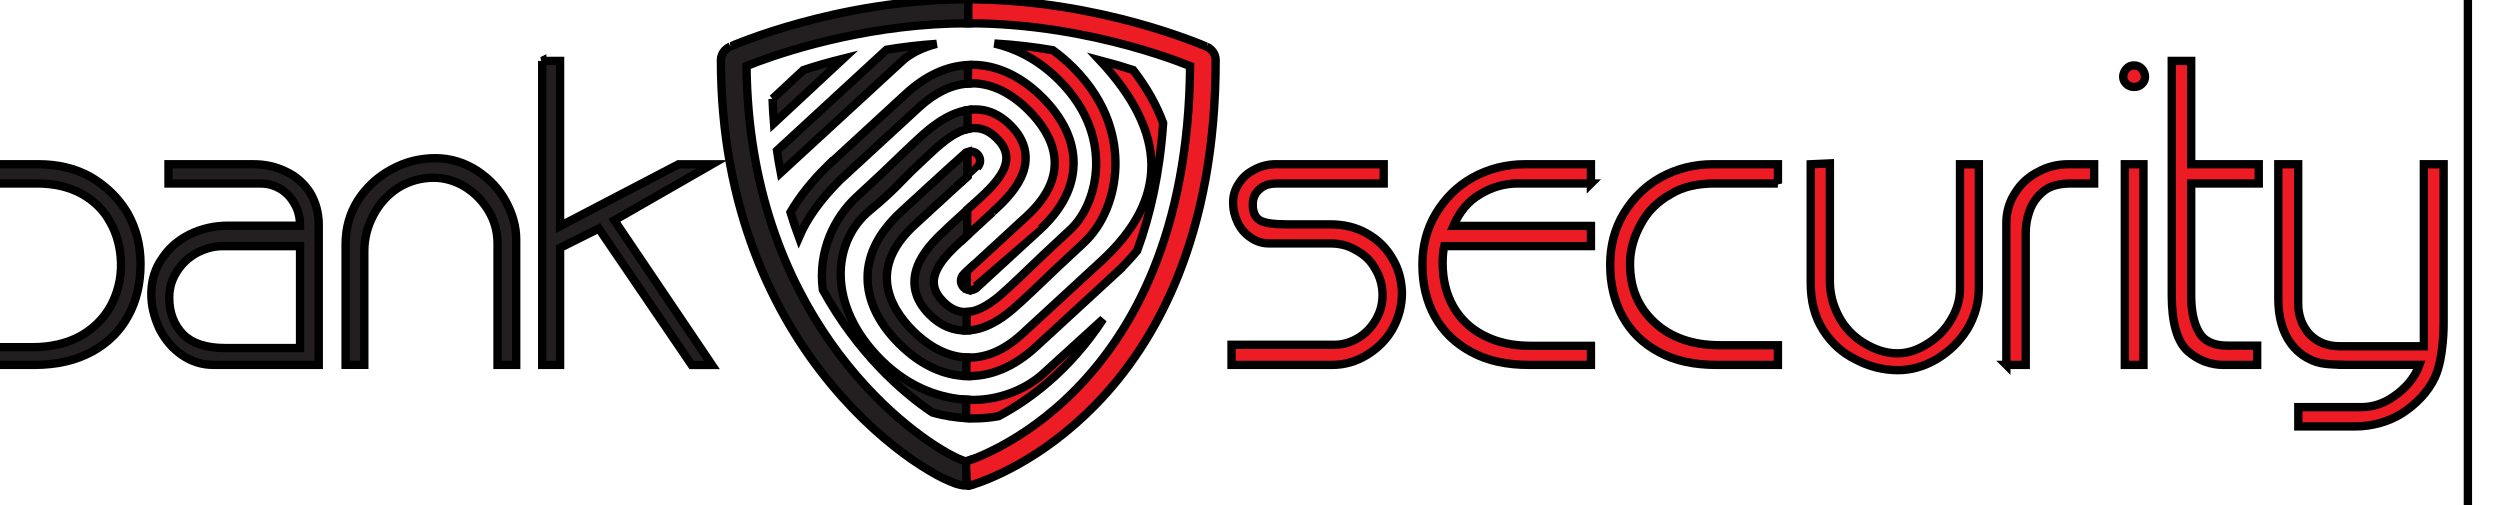
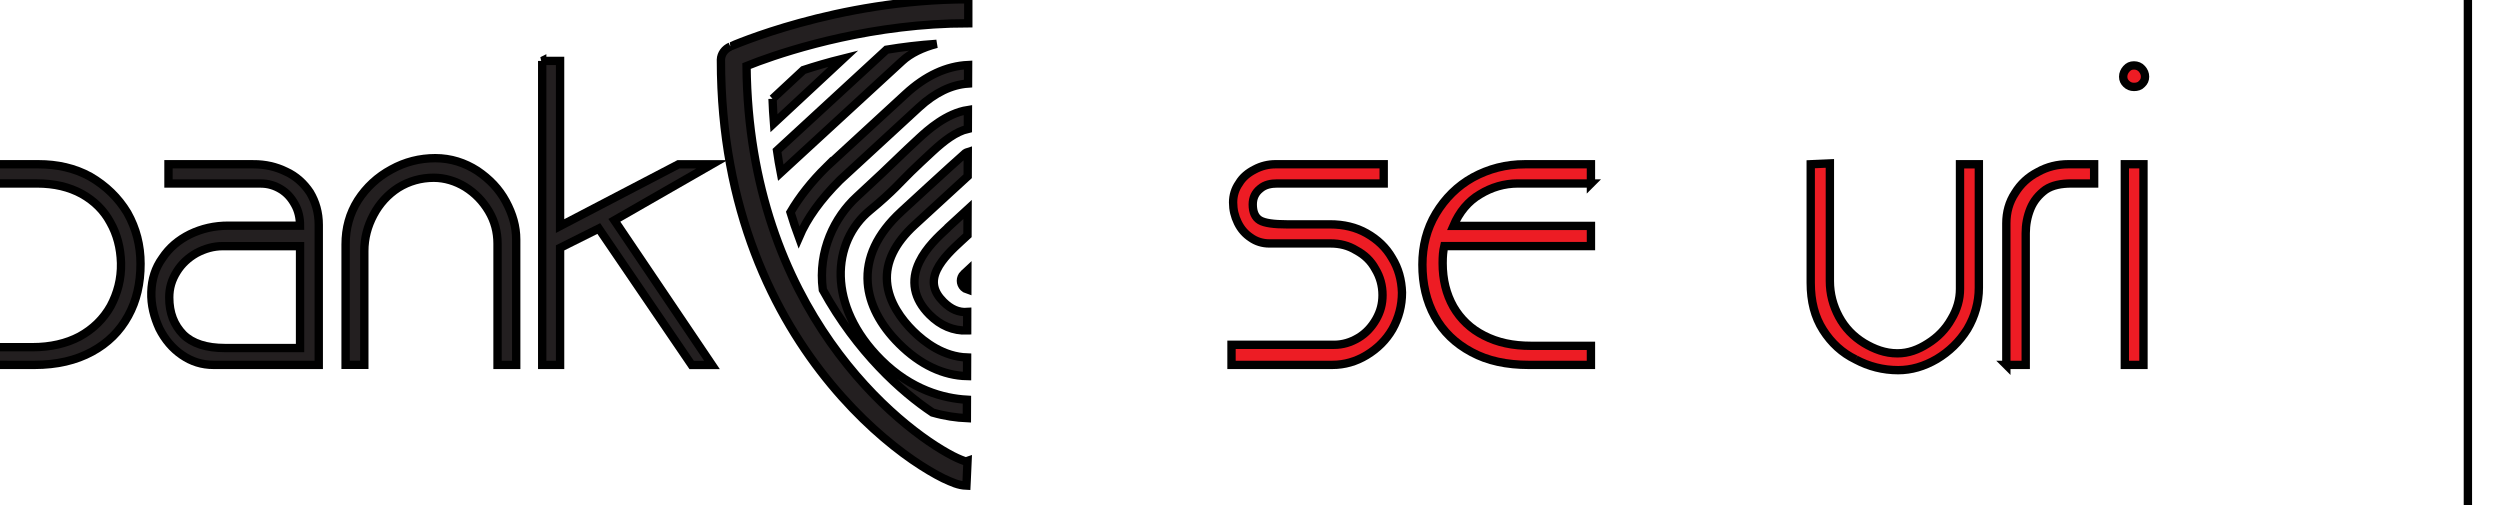
<svg xmlns="http://www.w3.org/2000/svg" width="480" height="97" clip-rule="evenodd">
  <g>
    <title>background</title>
    <rect fill="none" id="canvas_background" height="64" width="302" y="-1" x="-1" />
  </g>
  <g>
    <title>Layer 1</title>
    <defs>
      <clipPath id="svg_24">
        <path id="svg_26" d="m239.137,48.13l606,0l0,259l-606,0l0,-259z" />
      </clipPath>
      <style type="text/css">
    

.g0{
fill: #FFFFFF;
}
.g1{
fill: #231F20;
}
.g2{
fill: #EE1D23;
}


   </style>
    </defs>
    <g stroke="null" id="svg_86">
      <g stroke="null" transform="matrix(1.604,0,0,1.604,-32908.726,-6650.32) " id="svg_84">
        <title stroke="null" transform="translate(20511.07,0) translate(0,4144.258) ">background</title>
        <rect stroke="null" x="20510.07" y="4143.258" width="302" height="64" id="svg_82" fill="none" />
      </g>
      <g stroke="null" transform="matrix(1.604,0,0,1.604,-32908.726,-6650.32) " id="svg_85">
        <title stroke="null" transform="translate(20511.07,0) translate(0,4144.258) ">Layer 1</title>
        <defs stroke="null" transform="translate(20511.07,0) translate(0,4144.258) ">
          <clipPath stroke="null" id="svg_80">
            <path stroke="null" d="m7129.95,1969.703l396.852,0l0,170.078l-396.852,0l0,-170.078zm0,0" id="svg_81" />
          </clipPath>
        </defs>
        <g stroke="null" id="svg_65">
          <path stroke="null" d="m20515.302,4168.047l0,19.596l5.248,0c2.15,0 4.056,-0.441 5.631,-1.276c1.624,-0.887 2.865,-2.114 3.726,-3.642c0.812,-1.524 1.285,-3.241 1.24,-5.163c-0.053,-1.817 -0.477,-3.442 -1.289,-4.87c-0.763,-1.424 -1.906,-2.551 -3.391,-3.39c-1.526,-0.834 -3.289,-1.256 -5.39,-1.256l-5.774,0l0,0zm-2.248,-14.678l2.248,0l0,12.376l5.966,0c2.24,0 4.342,0.461 6.202,1.492c1.861,1.083 3.342,2.507 4.44,4.328c1.049,1.869 1.575,3.883 1.575,6.098c0,2.359 -0.477,4.425 -1.481,6.242c-1,1.821 -2.432,3.249 -4.342,4.28c-1.906,1.035 -4.199,1.577 -6.872,1.577l-7.737,-0.004l0,-36.389l0,-0zm0,0" fill="rgb(13.73%,12.16%,12.549%)" fill-rule="nonzero" id="svg_79" />
          <path stroke="null" d="m20543.319,4175.549c-1.098,0 -2.146,0.297 -3.15,0.834c-0.955,0.542 -1.767,1.284 -2.338,2.21c-0.62,0.987 -0.91,1.97 -0.91,3.101c0,1.869 0.575,3.293 1.673,4.429c1.098,1.079 2.767,1.621 5.015,1.621l8.969,0l0,-12.195l-9.259,0l0,0zm3.672,-9.804c1.436,0 2.726,0.297 3.913,0.883c1.196,0.542 2.15,1.424 2.865,2.499c0.669,1.127 1.049,2.403 1.049,3.875l0,16.76l-12.597,0c-1.383,0 -2.628,-0.393 -3.77,-1.179c-1.147,-0.782 -2.053,-1.857 -2.718,-3.181c-0.624,-1.376 -1.004,-2.796 -0.955,-4.365c0.045,-1.52 0.477,-2.892 1.33,-4.068c0.812,-1.224 1.914,-2.158 3.297,-2.844c1.432,-0.686 2.914,-1.027 4.582,-1.027l8.59,0c0,-0.931 -0.192,-1.813 -0.62,-2.551c-0.428,-0.782 -0.955,-1.372 -1.669,-1.809c-0.718,-0.441 -1.53,-0.686 -2.387,-0.686l-11.071,0l0,-2.307l10.161,0l-0,0zm0,0" fill="rgb(13.73%,12.16%,12.549%)" fill-rule="nonzero" id="svg_78" />
          <path stroke="null" d="m20578.453,4189.762l-2.236,0l0,-14.514c0,-1.4 -0.339,-2.696 -1.053,-3.895c-0.714,-1.195 -1.624,-2.142 -2.816,-2.892c-1.147,-0.698 -2.436,-1.099 -3.77,-1.099c-1.526,0 -2.962,0.401 -4.248,1.199c-1.24,0.798 -2.244,1.897 -2.958,3.245c-0.714,1.344 -1.102,2.788 -1.102,4.336l0,13.615l-2.24,0l0,-14.413c0,-1.946 0.477,-3.691 1.481,-5.287c1,-1.544 2.334,-2.792 4.007,-3.691c1.624,-0.899 3.387,-1.348 5.252,-1.348c1.857,0 3.53,0.55 5.011,1.5c1.481,0.995 2.624,2.19 3.432,3.687c0.812,1.5 1.24,2.993 1.24,4.541l0,15.015l0,-0zm0,0" fill="rgb(13.73%,12.16%,12.549%)" fill-rule="nonzero" id="svg_77" />
          <path stroke="null" d="m20581.562,4153.377l2.142,0l0,19.769l14.18,-7.397l4.003,0l-11.687,6.707l11.687,17.314l-2.432,0l-11.119,-16.331l-4.631,2.315l0,14.008l-2.142,0l0,-36.385l0,-0zm0,0" fill="rgb(13.73%,12.16%,12.549%)" fill-rule="nonzero" id="svg_76" />
          <path stroke="null" d="m20669.567,4168.047c-0.759,0 -1.477,0.128 -2.048,0.614c-0.616,0.489 -0.902,1.119 -0.902,1.897c0,0.923 0.286,1.556 0.853,1.897c0.571,0.337 1.669,0.485 3.24,0.485l5.162,0c1.616,0 3.093,0.341 4.378,1.071c1.285,0.726 2.33,1.701 3.044,2.961c0.759,1.22 1.143,2.628 1.187,4.132c0,1.556 -0.38,3.017 -1.143,4.381c-0.759,1.312 -1.804,2.331 -3.089,3.109c-1.285,0.778 -2.665,1.167 -4.093,1.167l-12.082,0l0,-2.403l12.266,0c1.049,0 1.999,-0.289 2.905,-0.826c0.906,-0.534 1.616,-1.312 2.142,-2.234c0.522,-0.927 0.763,-1.829 0.763,-2.896c0,-1.119 -0.29,-2.186 -0.857,-3.113c-0.526,-0.975 -1.289,-1.701 -2.285,-2.234c-0.955,-0.586 -1.955,-0.83 -3.093,-0.83l-7.325,0c-0.808,0 -1.571,-0.241 -2.187,-0.678c-0.665,-0.437 -1.192,-1.023 -1.571,-1.801c-0.379,-0.778 -0.567,-1.556 -0.567,-2.431c0,-0.822 0.233,-1.605 0.71,-2.283c0.428,-0.73 1.094,-1.264 1.857,-1.653c0.808,-0.437 1.665,-0.634 2.522,-0.634l12.939,0l0,2.303l-12.727,0l0,0zm0,0" fill="rgb(92.94%,10.979%,14.119%)" fill-rule="nonzero" id="svg_75" />
          <path stroke="null" d="m20707.1,4168.047l-8.753,0c-1.62,0 -3.142,0.453 -4.521,1.292c-1.424,0.834 -2.477,2.114 -3.191,3.787l16.465,0l0,2.415l-17.559,0c-0.139,0.59 -0.192,1.207 -0.192,2.05c0,1.966 0.428,3.691 1.285,5.215c0.857,1.476 2.093,2.66 3.664,3.446c1.62,0.838 3.473,1.228 5.615,1.228l7.186,0l0,2.283l-7.423,0c-2.665,0 -4.95,-0.489 -6.855,-1.524c-1.946,-1.035 -3.419,-2.463 -4.419,-4.28c-1,-1.821 -1.477,-3.891 -1.477,-6.202c0,-2.214 0.522,-4.284 1.616,-6.106c1.094,-1.821 2.571,-3.297 4.423,-4.328c1.906,-1.035 3.954,-1.577 6.235,-1.577l7.9,0l0,2.303l-0,0zm0,0" fill="rgb(92.94%,10.979%,14.119%)" fill-rule="nonzero" id="svg_74" />
-           <path stroke="null" d="m20729.482,4168.047l-7.525,0c-2.044,0 -3.811,0.357 -5.329,1.292c-1.571,0.887 -2.758,2.066 -3.566,3.59c-0.808,1.476 -1.285,3.053 -1.285,4.726c0,2.904 0.955,5.175 2.901,6.996c1.95,1.821 4.57,2.756 7.851,2.756l6.953,0l0,2.355l-7.378,0c-2.665,0 -4.946,-0.489 -6.851,-1.524c-1.951,-1.035 -3.379,-2.463 -4.378,-4.28c-1,-1.821 -1.473,-3.891 -1.473,-6.202c0,-2.214 0.522,-4.284 1.616,-6.106c1.098,-1.821 2.571,-3.297 4.427,-4.328c1.902,-1.035 3.95,-1.577 6.231,-1.577l7.806,0l0,2.303l0,-0zm0,0" fill="rgb(92.94%,10.979%,14.119%)" fill-rule="nonzero" id="svg_73" />
          <path stroke="null" d="m20738.785,4189.112c-1.62,-0.782 -2.901,-1.962 -3.901,-3.53c-1.004,-1.573 -1.477,-3.438 -1.477,-5.648l0,-14.189l2.293,-0.1l0,14.089c0,1.524 0.379,2.944 1.094,4.272c0.714,1.324 1.714,2.359 2.995,3.145c1.236,0.734 2.514,1.228 3.991,1.228c1.33,0 2.501,-0.441 3.644,-1.175c1.187,-0.738 2.138,-1.721 2.803,-2.9c0.714,-1.179 1.049,-2.403 1.049,-3.634l0,-14.923l2.257,0l0,14.779c0,1.765 -0.477,3.434 -1.379,4.958c-0.951,1.52 -2.191,2.7 -3.66,3.582c-1.526,0.887 -3.048,1.328 -4.619,1.328c-1.808,0 -3.517,-0.441 -5.088,-1.28" fill="rgb(92.94%,10.979%,14.119%)" fill-rule="nonzero" id="svg_72" />
          <path stroke="null" d="m20756.821,4189.762l0,-16.937c0,-1.328 0.335,-2.559 1.049,-3.638c0.661,-1.079 1.567,-1.918 2.714,-2.507c1.138,-0.642 2.379,-0.935 3.66,-0.935l3.089,0l0,2.303l-2.718,0c-1.24,0 -2.285,0.205 -3.097,0.746c-0.804,0.59 -1.424,1.328 -1.808,2.263c-0.379,0.935 -0.567,1.918 -0.567,2.948l0,15.757l-2.322,0l0,0zm0,0" fill="rgb(92.94%,10.979%,14.119%)" fill-rule="nonzero" id="svg_71" />
          <path stroke="null" d="m20771.005,4165.745l2.232,0l0,24.017l-2.232,0l0,-24.017zm2.04,-11.421c0.241,0.269 0.379,0.586 0.379,0.947c0,0.361 -0.139,0.63 -0.379,0.858c-0.237,0.269 -0.567,0.361 -0.947,0.361c-0.384,0 -0.669,-0.136 -0.906,-0.361c-0.241,-0.229 -0.384,-0.497 -0.384,-0.858c0,-0.361 0.143,-0.678 0.384,-0.947c0.237,-0.273 0.522,-0.409 0.906,-0.409c0.379,0 0.71,0.136 0.947,0.409" fill="rgb(92.94%,10.979%,14.119%)" fill-rule="nonzero" id="svg_70" />
-           <path stroke="null" d="m20776.62,4153.377l2.33,0l0,12.368l8.088,0l0,2.303l-8.088,0l0,13.358c0,1.825 0.282,3.297 0.902,4.381c0.62,1.131 1.759,1.669 3.424,1.669l3.57,0l0,2.311l-3.995,0c-1.62,0 -3.044,-0.542 -4.285,-1.625c-1.281,-1.127 -1.946,-3.394 -1.946,-6.735l0,-28.029l0,0zm0,0" fill="rgb(92.94%,10.979%,14.119%)" fill-rule="nonzero" id="svg_69" />
-           <path stroke="null" d="m20809.167,4165.745l-2.367,0l0,21.787l-10.054,0c-1.518,0 -2.705,-0.489 -3.611,-1.424c-0.902,-0.983 -1.379,-2.214 -1.379,-3.735l0,-16.628l-2.379,0l0,16.034c0,3.097 0.951,5.408 2.946,6.836c0.714,0.489 1.428,0.786 2.142,0.935c0.698,0.136 1.522,0.181 2.53,0.193l0,0.012l9.287,0c-0.612,1.673 -1.853,2.948 -3.081,3.783c-1.187,0.838 -2.497,1.28 -3.893,1.28l-7.537,0l0,2.311l6.802,0c1.967,0 3.987,-0.538 5.615,-1.569c1.604,-1.035 3.077,-2.471 3.942,-4.328c1.073,-2.319 1.036,-6.382 1.036,-6.382l0,-19.103l-0,-0zm0,0" fill="rgb(92.94%,10.979%,14.119%)" fill-rule="nonzero" id="svg_68" />
          <path stroke="null" d="m20604.083,4151.656c-0.665,0.293 -1.098,0.879 -1.126,1.556c0,0.02 0,0.048 0,0.076c-0.004,17.912 6.406,30.624 13.201,38.804c3.395,4.092 6.872,7.064 9.712,9.03c1.424,0.979 2.681,1.717 3.713,2.226c1.041,0.477 1.783,0.83 2.758,0.87l0.033,-0.666l0.102,-2.291c-0.09,0.032 -0.151,0.048 -0.196,0.06c-0.257,-0.072 -0.861,-0.297 -1.571,-0.662c-6.402,-3.301 -24.41,-17.438 -24.687,-46.67c0.347,-0.14 0.82,-0.329 1.424,-0.55c4.125,-1.516 13.862,-4.573 25.12,-4.569l0,-2.872c-15.755,0 -28.454,5.652 -28.482,5.656m11.515,14.393c-1.816,1.793 -3.244,3.61 -4.317,5.444c0.314,1.039 0.653,2.03 1.012,3.001c0.971,-2.271 2.595,-4.537 4.909,-6.844l9.467,-8.717c1.918,-1.761 3.889,-2.708 5.868,-2.844l0.008,-2.222c-2.587,0.124 -5.097,1.28 -7.48,3.474l-9.467,8.709l0,0zm9.055,-12.66c0.992,-0.919 2.461,-1.625 4.125,-2.054c-2.11,0.144 -4.121,0.389 -6.002,0.702l-13.107,12.071c0.126,0.907 0.282,1.785 0.449,2.652l14.535,-13.37l0,-0zm-15.518,4.521c0.037,0.999 0.09,1.978 0.167,2.932c3.101,-2.876 6.129,-5.7 8.324,-7.746c-1.869,0.465 -3.481,0.943 -4.795,1.376c-1.163,1.087 -2.408,2.242 -3.697,3.438m15.396,13.515c-2.881,2.656 -4.223,5.528 -3.999,8.549c0.184,2.495 1.485,5.002 3.758,7.265c2.526,2.515 5.317,3.807 8.128,3.867l0.008,-2.226c-2.791,-0.096 -5.06,-1.773 -6.472,-3.177c-1.318,-1.312 -2.93,-3.398 -3.118,-5.889c-0.175,-2.331 0.934,-4.617 3.297,-6.788c0,0 4.256,-3.907 6.362,-5.841l0.012,-2.896c-0.102,0.032 -0.204,0.072 -0.298,0.136c-1.502,1.308 -7.68,7 -7.68,7m7.488,9.062c0.126,0.124 0.273,0.205 0.433,0.257l0.008,-2.246c-0.257,0.241 -0.424,0.393 -0.424,0.393c-0.008,0.008 -0.012,0.008 -0.016,0.008c-0.445,0.441 -0.445,1.151 0,1.589m-7.937,-15.42c-1.065,1.027 -2.306,2.222 -4.872,4.581c-2.612,2.403 -4.664,6.422 -4.056,11.124c4.113,7.478 9.442,12.235 13.131,14.694c1.502,0.433 2.901,0.622 4.113,0.674l0.008,-2.206c-2.771,-0.156 -6.647,-1.159 -10.271,-4.758c-6.521,-6.491 -5.937,-14.161 -1.318,-17.932c2.722,-2.23 3.832,-3.582 4.905,-4.613c0.8,-0.766 1.493,-1.432 2.571,-2.423c1.375,-1.268 2.799,-2.371 4.223,-2.692l0.008,-2.263c-2.612,0.401 -4.852,2.451 -5.839,3.358c-1.09,1.003 -1.791,1.677 -2.603,2.455m8.402,6.09l-2.387,2.19c-0.012,0.016 -0.02,0.036 -0.037,0.056c-1.016,0.931 -2.53,2.331 -3.354,4.048c-1.081,2.25 -0.657,4.429 1.228,6.306c1.33,1.328 2.86,1.954 4.501,1.889l0.004,-2.214c-1.024,0.072 -1.946,-0.325 -2.84,-1.211c-1.216,-1.211 -1.469,-2.431 -0.788,-3.847c0.645,-1.344 1.983,-2.575 2.873,-3.394l0.788,-0.726l0.012,-3.097l0,0zm0,0" fill="rgb(13.73%,12.16%,12.549%)" fill-rule="nonzero" id="svg_67" />
-           <path stroke="null" d="m20661.1,4151.676c-0.09,-0.028 -12.768,-5.672 -28.531,-5.672l0,0.666l-0.004,0l0,2.202c7.504,0 14.339,1.352 19.281,2.708c2.473,0.678 4.468,1.356 5.839,1.861c0.604,0.221 1.085,0.409 1.432,0.55c-0.163,19.994 -6.904,31.751 -13.564,38.591c-3.371,3.466 -6.733,5.66 -9.238,6.992c-1.261,0.666 -2.297,1.111 -3.011,1.392c-0.359,0.136 -0.641,0.237 -0.828,0.297c-0.086,0.032 -0.155,0.048 -0.196,0.06l0.065,1.565l-0.008,0l0.069,1.336l0,-0.004c0.122,-0.008 0.514,0 0.93,-0.197c1.322,-0.421 7.904,-2.756 14.474,-9.503c7.247,-7.417 14.359,-20.19 14.368,-41.166l0,-0.076c0,-0.694 -0.437,-1.32 -1.077,-1.601m-27.858,44.496c1.004,0 1.991,-0.096 2.946,-0.269c3.322,-1.749 8.349,-5.231 12.519,-11.625l-7.255,6.603c-2.224,1.962 -5.423,3.133 -8.549,3.073c-0.184,-0.004 -0.392,-0.024 -0.592,-0.036l-0.008,2.218c0.18,0.012 0.367,0.028 0.543,0.028c0.135,0.008 0.265,0.008 0.396,0.008m5.619,-13.936c1.098,-1.007 1.808,-1.689 2.624,-2.471c1.061,-1.019 2.31,-2.218 4.86,-4.565c2.31,-2.122 3.738,-5.552 3.832,-9.17c0.082,-3.033 -0.734,-7.562 -5.088,-11.898c-0.796,-0.782 -1.595,-1.456 -2.399,-2.038c-2.171,-0.373 -4.521,-0.662 -6.998,-0.802c2.371,0.554 5.109,1.773 7.724,4.381c3.807,3.783 4.521,7.69 4.452,10.302c-0.082,3.005 -1.277,5.925 -3.122,7.626c-2.579,2.371 -3.832,3.57 -4.901,4.601c-0.8,0.774 -1.498,1.444 -2.583,2.439c-0.743,0.69 -2.126,1.962 -3.628,2.527c-0.445,0.164 -0.857,0.249 -1.265,0.269l-0.012,2.21c0.69,-0.02 1.396,-0.152 2.118,-0.421c1.698,-0.634 3.113,-1.809 4.387,-2.989m11.246,-3.326c1.012,-0.927 1.885,-1.877 2.673,-2.824c1.567,-4.244 2.697,-9.287 3.109,-15.264c-0.755,-2.09 -1.93,-4.208 -3.591,-6.354c-1.122,-0.373 -2.473,-0.774 -3.995,-1.171c8.165,8.753 8.239,16.62 0.2,24.017l-9.467,8.717c-2.424,2.23 -4.693,2.94 -6.692,2.848l-0.016,2.222c2.836,0.088 5.692,-1.063 8.312,-3.478l9.467,-8.713l-0,0zm-16.461,-14.373c-0.318,-0.317 -0.771,-0.381 -1.171,-0.237l-0.016,2.908c0.71,-0.65 1.187,-1.087 1.187,-1.091c0.445,-0.433 0.445,-1.143 0,-1.581m-0.024,15.95c0.004,-0.004 0.012,-0.012 0.012,-0.02c0.004,0 7.541,-6.928 7.541,-6.928c5.244,-4.83 5.333,-10.739 0.237,-15.817c-2.22,-2.21 -4.742,-3.53 -7.308,-3.819c-0.526,-0.06 -1.049,-0.06 -1.571,-0.036l-0.012,2.222c0.437,-0.032 0.873,-0.036 1.314,0.016c2.554,0.289 4.627,1.873 5.913,3.153c2.979,2.969 5.37,7.578 -0.175,12.688c0,0 -5.664,5.211 -7.174,6.599l-0.012,2.186c0.412,0.168 0.902,0.084 1.236,-0.245m1.877,-9.042c1.016,-0.935 2.526,-2.335 3.346,-4.044c1.085,-2.254 0.657,-4.437 -1.22,-6.31c-1.714,-1.709 -3.493,-2.09 -5.125,-1.833l-0.008,2.258c1.167,-0.273 2.33,-0.02 3.464,1.111c1.22,1.207 1.473,2.431 0.792,3.847c-0.649,1.344 -1.991,2.579 -2.873,3.394l-1.436,1.32l-0.016,3.105l3.04,-2.796c0.016,-0.016 0.016,-0.036 0.037,-0.052" fill="rgb(92.94%,10.979%,14.119%)" fill-rule="nonzero" id="svg_66" />
        </g>
      </g>
    </g>
  </g>
</svg>